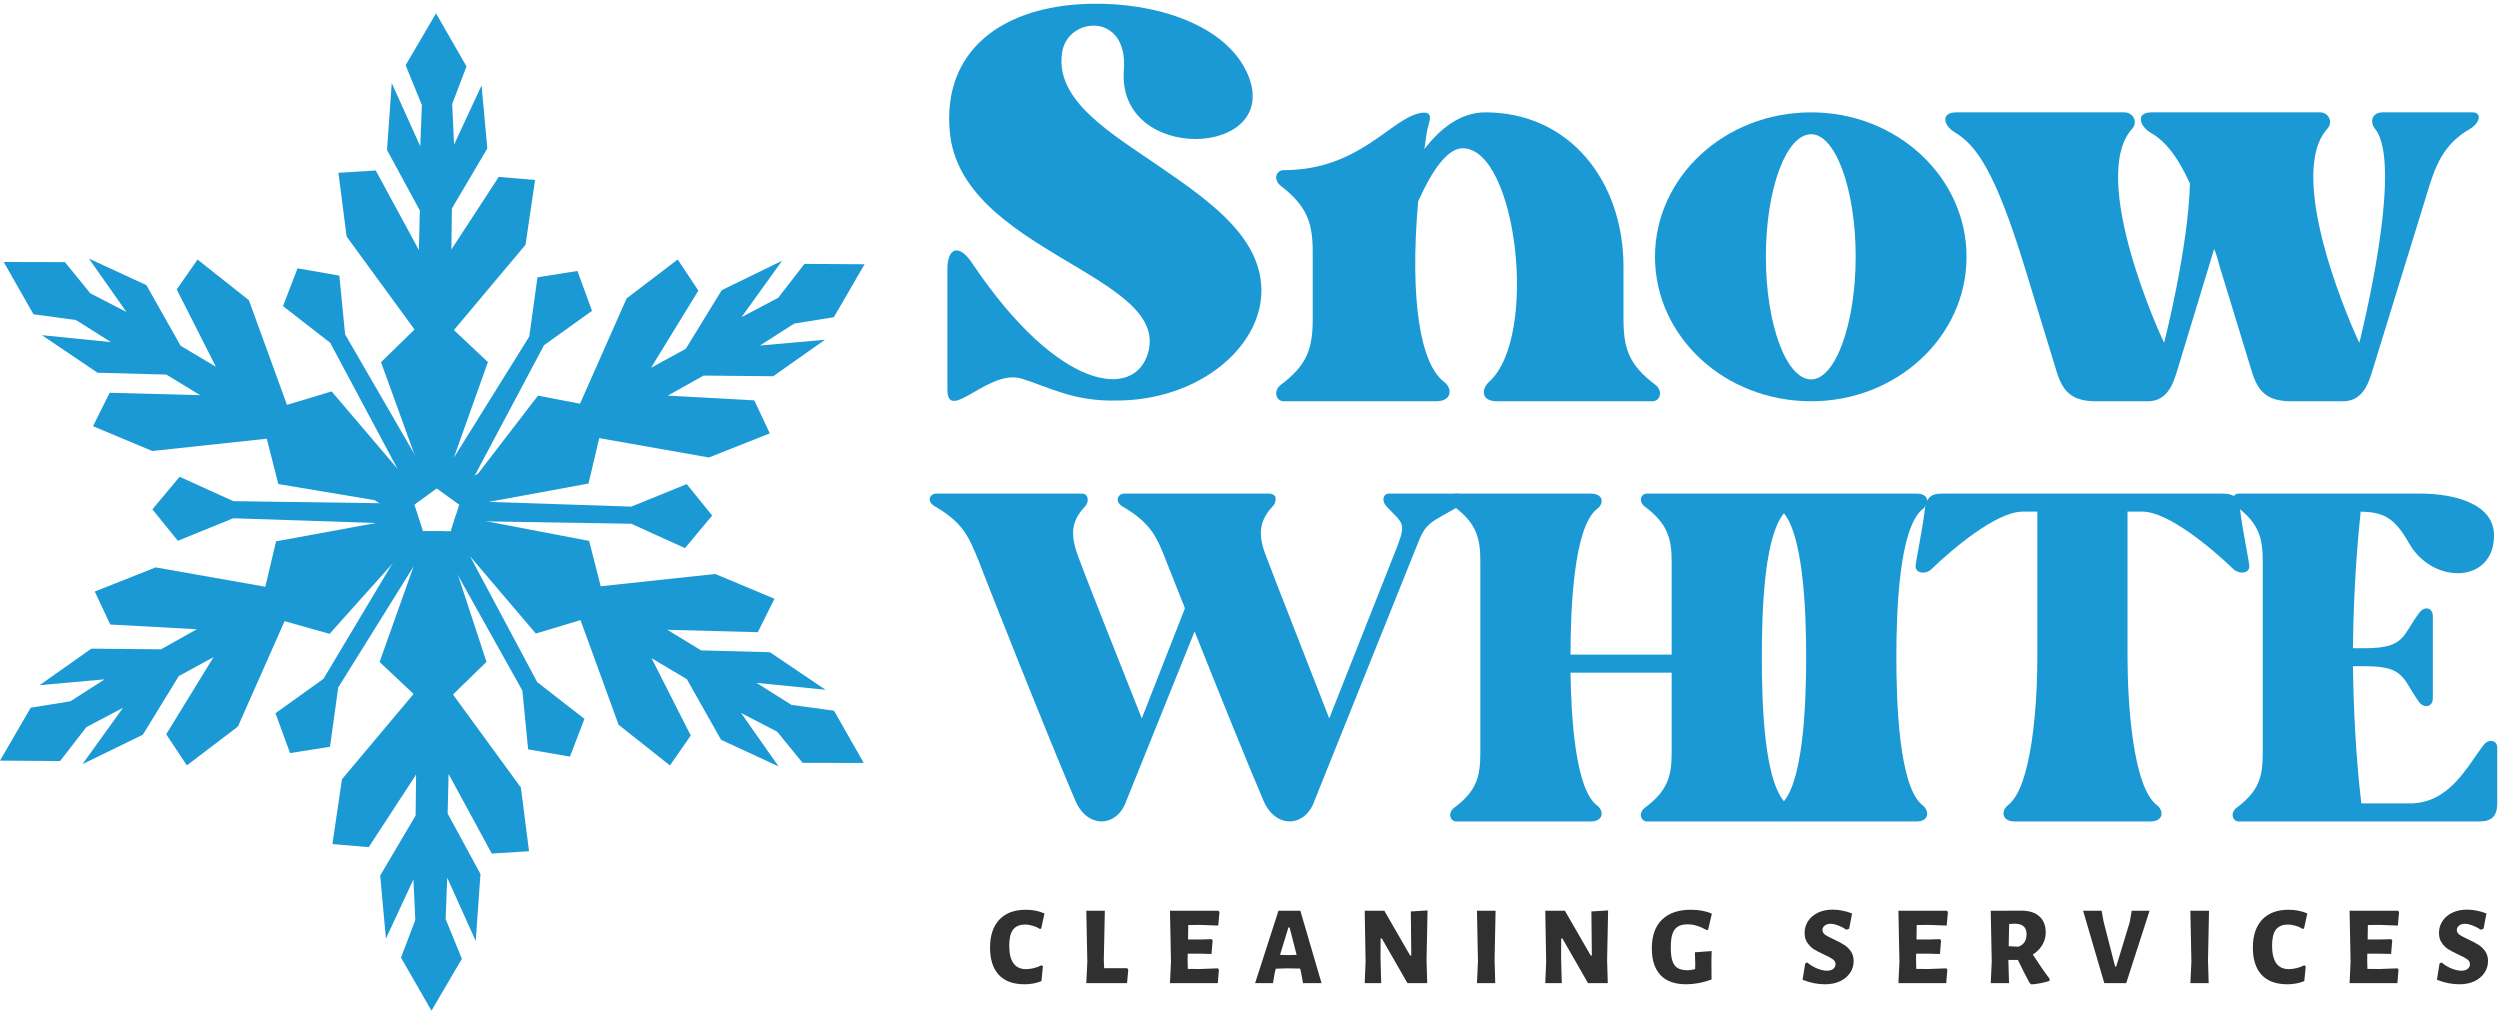
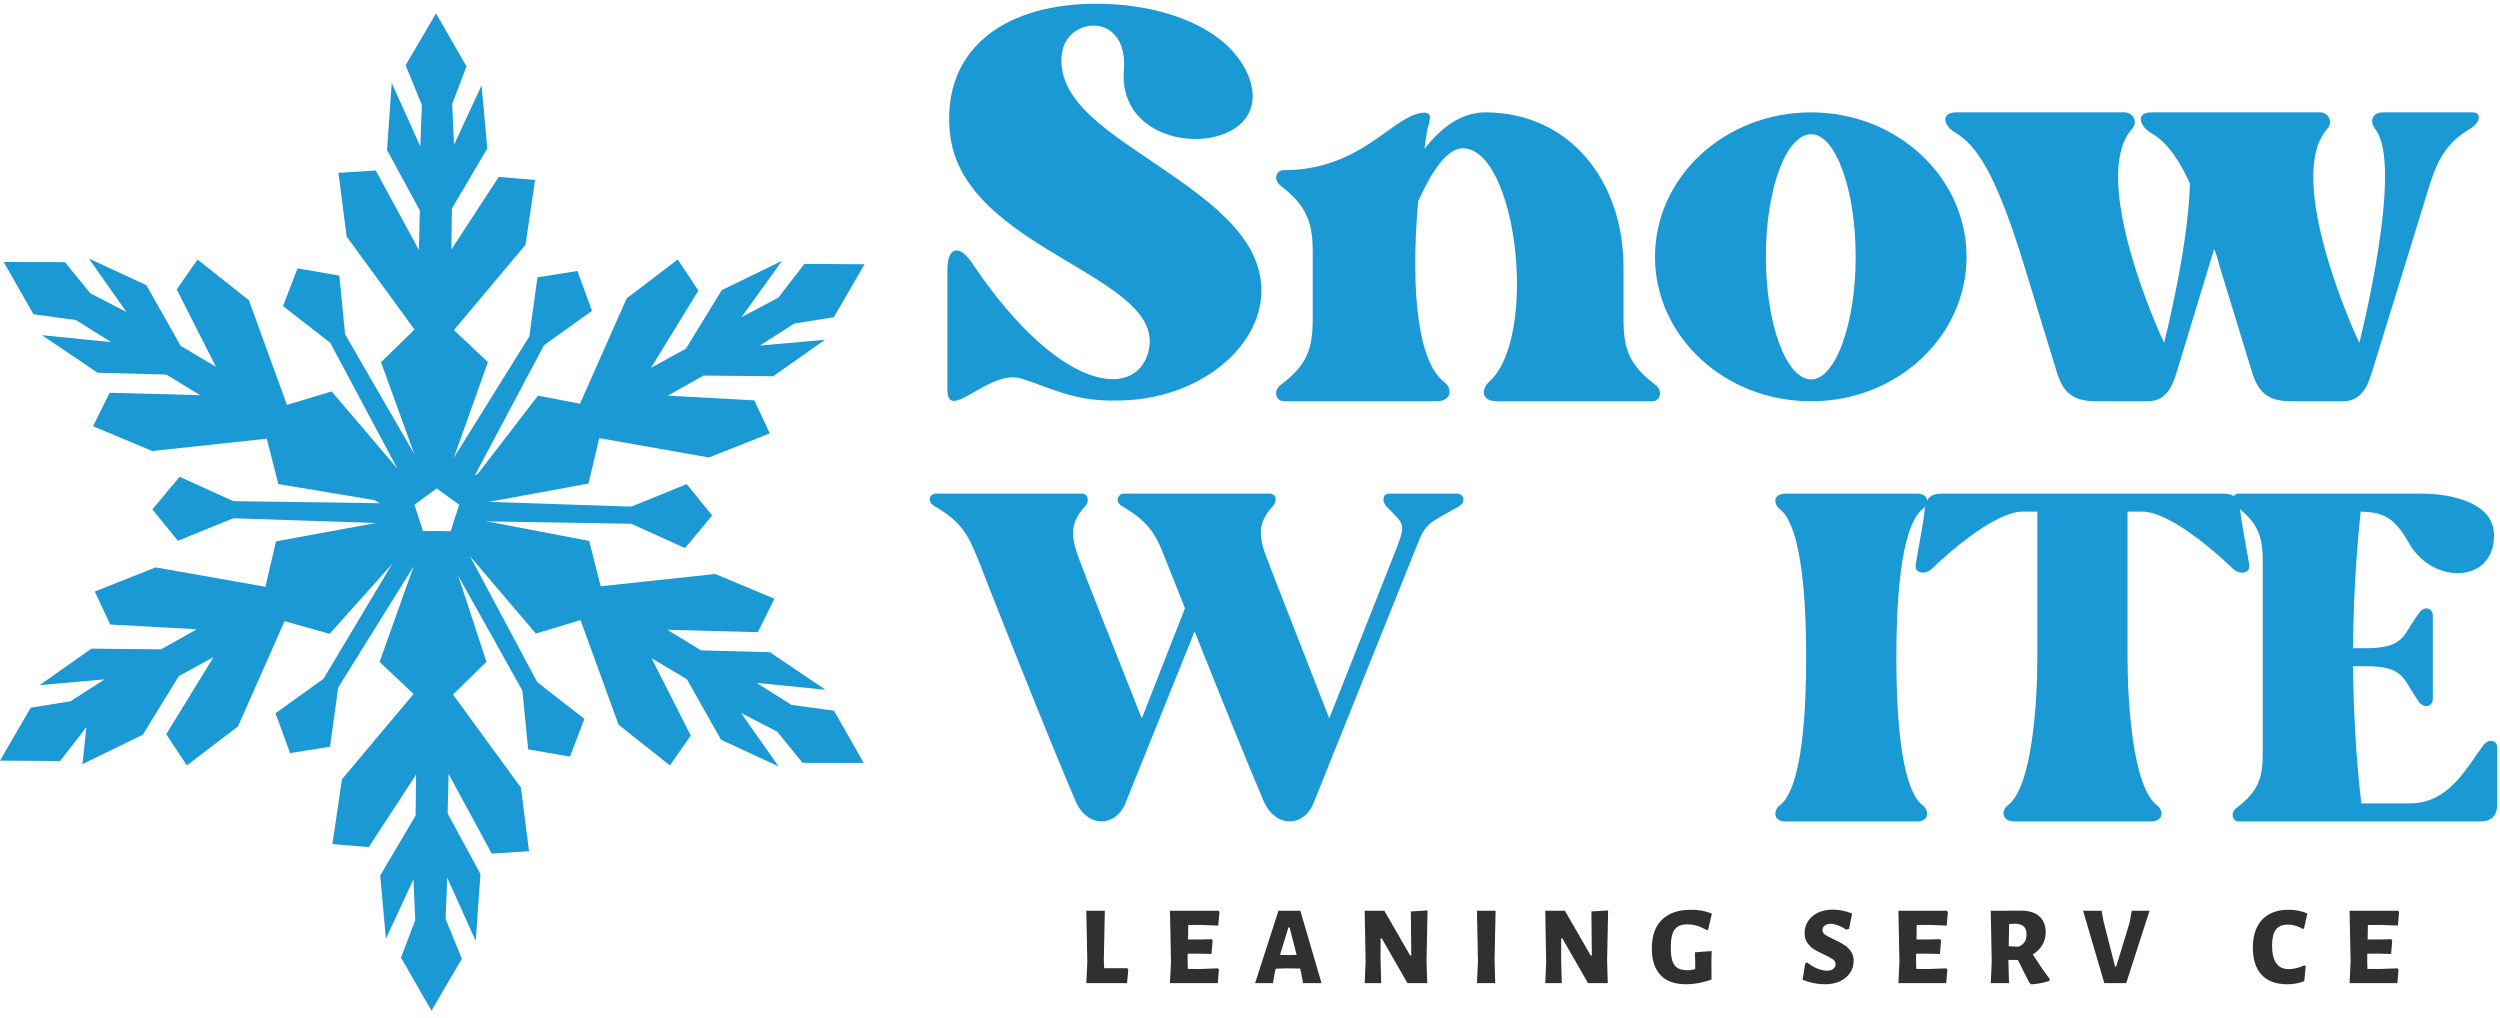
<svg xmlns="http://www.w3.org/2000/svg" width="253" height="103" viewBox="0 0 253 103" fill="none">
  <path d="M117.526 16.982C112.469 13.505 106.701 10.186 107.491 5.287C108.044 1.652 114.208 1.178 113.734 7.104C113.022 16.666 129.774 15.954 126.298 7.578C124.085 2.363 116.657 0.23 110.415 0.388H110.178C101.407 0.625 95.401 5.129 96.112 13.268C97.139 25.437 118.475 27.807 116.183 35.709C114.84 40.45 107.175 39.66 98.483 26.78C97.061 24.567 95.875 25.042 95.875 27.254V39.423C95.875 42.9 100.063 37.289 103.382 38.317C106.227 39.186 108.676 40.687 113.259 40.529H113.496C122.11 40.292 128.51 34.287 127.562 28.202C126.851 23.461 122.11 20.142 117.526 16.982Z" fill="#1B99D5" />
  <path d="M167.538 38.949C164.772 36.894 164.298 35.156 164.298 32.232V27.017C164.298 18.325 158.845 11.371 150.311 11.371C147.783 11.371 145.728 13.031 144.148 15.085L144.385 13.426C144.543 12.399 145.333 11.134 143.674 11.45C140.671 12.082 137.51 17.219 129.924 17.219C129.134 17.219 128.818 18.167 129.608 18.799C132.374 20.933 132.848 22.671 132.848 25.595V32.232C132.848 35.156 132.374 36.894 129.608 38.949C128.818 39.581 129.134 40.608 129.924 40.608H145.333C146.993 40.608 146.993 39.265 146.123 38.633C143.753 36.815 142.647 30.415 143.516 20.379C144.859 17.377 146.439 15.006 148.02 15.006C153.472 15.006 155.764 34.05 150.706 38.633C149.916 39.344 149.837 40.608 151.497 40.608H167.222C168.012 40.608 168.328 39.581 167.538 38.949Z" fill="#1B99D5" />
  <path d="M183.29 11.371C174.519 11.371 167.486 17.93 167.486 25.99C167.486 34.05 174.519 40.608 183.29 40.608C191.982 40.608 199.015 34.05 199.015 25.99C199.015 17.93 191.982 11.371 183.29 11.371ZM183.29 38.396C180.762 38.396 178.707 32.785 178.707 25.99C178.707 19.115 180.762 13.584 183.29 13.584C185.74 13.584 187.794 19.115 187.794 25.99C187.794 32.785 185.74 38.396 183.29 38.396Z" fill="#1B99D5" />
  <path d="M250.225 11.371H241.138C240.032 11.371 239.795 12.319 240.348 13.031C243.35 16.666 238.767 34.682 238.767 34.682C238.372 33.971 231.102 17.93 235.528 13.031C236.16 12.319 235.607 11.371 234.816 11.371H217.748C216.089 11.371 216.563 12.714 217.511 13.347C218.933 14.137 220.198 15.48 221.62 18.562C221.462 25.121 219.012 34.682 219.012 34.682C218.617 33.971 211.348 17.93 215.773 13.031C216.405 12.319 215.852 11.371 214.983 11.371H197.993C196.334 11.371 196.729 12.714 197.756 13.347C200.048 14.69 201.944 17.456 204.868 26.938L208.108 37.527C208.74 39.66 209.688 40.608 212.138 40.608H217.353C219.092 40.608 219.803 39.265 220.277 37.685L224.07 25.2C224.307 25.753 224.465 26.306 224.623 26.938L227.863 37.527C228.495 39.66 229.443 40.608 231.893 40.608H237.108C238.846 40.608 239.557 39.265 240.032 37.685L245.563 19.747C246.432 16.823 247.222 14.611 249.988 13.031C251.015 12.399 251.173 11.371 250.225 11.371Z" fill="#1B99D5" />
  <path d="M147.428 49.95H140.583C139.931 49.95 139.801 50.733 140.322 51.254C141.887 52.949 142.343 52.819 141.43 55.231L134.52 72.702C132.369 67.161 128.392 57.056 128.327 56.795C127.349 54.449 127.219 52.949 128.783 51.254C128.914 51.124 129.044 50.928 129.044 50.798C129.109 50.602 129.109 50.407 129.044 50.211C128.914 50.081 128.718 49.95 128.457 49.95H113.789C113.138 49.95 112.746 50.733 113.594 51.254C116.527 52.949 117.114 54.449 118.027 56.795L119.917 61.554L115.55 72.702C113.333 67.161 109.356 57.056 109.291 56.795C108.379 54.449 108.183 52.949 109.813 51.254C110.269 50.733 110.139 49.95 109.487 49.95H94.754C94.102 49.95 93.711 50.733 94.623 51.254C97.557 52.949 98.079 54.449 99.056 56.795C99.121 57.056 106.162 74.853 108.835 81.046C110.074 83.915 113.072 83.719 113.985 81.046L120.895 63.901C123.177 69.638 126.306 77.396 127.871 81.046C129.109 83.915 132.108 83.719 133.021 81.046L143.386 55.231C144.299 52.819 144.69 52.949 147.624 51.254C148.471 50.733 148.08 49.95 147.428 49.95Z" fill="#1B99D5" />
-   <path d="M180.971 51.515C181.623 50.993 181.623 49.95 180.254 49.95H166.694C166.043 49.95 165.782 50.733 166.434 51.254C168.715 52.949 169.172 54.449 169.172 56.795V66.248H158.937C158.937 61.62 159.263 53.34 161.61 51.515C162.327 50.993 162.327 49.95 160.958 49.95H147.398C146.746 49.95 146.485 50.733 147.137 51.254C149.419 52.949 149.81 54.449 149.81 56.795V76.222C149.81 78.634 149.419 80.069 147.137 81.764C146.485 82.285 146.746 83.133 147.398 83.133H160.958C162.327 83.133 162.327 82.024 161.61 81.503C159.458 79.873 159.002 72.767 158.937 68.073H169.172V76.222C169.172 78.634 168.715 80.069 166.434 81.764C165.782 82.285 166.043 83.133 166.694 83.133H180.254C181.623 83.133 181.623 82.024 180.971 81.503C178.494 79.677 178.298 71.072 178.298 66.509C178.298 61.946 178.494 53.406 180.971 51.515Z" fill="#1B99D5" />
  <path d="M194.583 51.515C195.235 50.993 195.3 49.95 193.931 49.95H180.763C179.394 49.95 179.459 50.993 180.111 51.515C182.523 53.406 182.784 61.946 182.784 66.509C182.784 71.072 182.523 79.677 180.111 81.503C179.459 82.024 179.394 83.133 180.763 83.133H193.931C195.3 83.133 195.235 82.024 194.583 81.503C192.171 79.677 191.911 71.072 191.911 66.509C191.911 61.946 192.171 53.406 194.583 51.515Z" fill="#1B99D5" />
  <path d="M224.955 49.95H196.531C195.293 49.95 194.902 50.472 194.771 51.711C194.576 53.471 193.859 56.861 193.859 57.317C193.859 58.034 194.902 58.164 195.488 57.578C197.64 55.492 202.073 51.776 204.68 51.776H206.18V66.509C206.18 71.072 205.658 79.677 203.181 81.503C202.529 82.024 202.529 83.133 203.898 83.133H217.588C219.022 83.133 218.957 82.024 218.305 81.503C215.828 79.677 215.306 71.072 215.306 66.509V51.776H216.806C219.413 51.776 223.846 55.492 225.998 57.578C226.65 58.164 227.628 58.034 227.628 57.317C227.628 56.861 226.91 53.471 226.715 51.711C226.585 50.472 226.193 49.95 224.955 49.95Z" fill="#1B99D5" />
  <path d="M251.352 75.375C249.657 77.591 247.897 81.307 243.855 81.307H238.966C238.379 76.287 238.183 71.594 238.118 67.422H239.422C243.464 67.422 243.138 68.791 244.833 71.072C245.354 71.724 246.202 71.529 246.202 70.681V62.337C246.202 61.489 245.354 61.294 244.833 62.011C243.138 64.227 243.464 65.596 239.422 65.596H238.118C238.183 59.208 238.64 54.253 238.9 51.776C240.987 51.841 242.225 52.167 243.79 54.97C246.202 59.208 252.395 59.077 252.395 54.188C252.395 50.928 248.288 49.95 244.898 49.95H226.579C225.927 49.95 225.667 50.733 226.319 51.254C228.6 52.949 228.991 54.449 228.991 56.795V76.222C228.991 78.634 228.6 80.069 226.319 81.764C225.667 82.285 225.927 83.133 226.579 83.133H250.896C252.134 83.133 252.721 82.611 252.721 81.307V75.636C252.721 74.918 251.873 74.723 251.352 75.375Z" fill="#1B99D5" />
-   <path d="M103.805 92.067C104.501 92.067 105.134 92.192 105.702 92.442L105.372 93.952L105.247 94.02C105.035 93.877 104.793 93.767 104.52 93.691C104.255 93.608 103.994 93.566 103.737 93.566C103.191 93.566 102.786 93.737 102.521 94.077C102.264 94.418 102.135 94.956 102.135 95.69C102.135 97.281 102.699 98.076 103.827 98.076C104.077 98.076 104.342 98.042 104.623 97.974C104.903 97.905 105.157 97.811 105.384 97.689L105.543 97.78L105.395 99.291C104.865 99.503 104.293 99.609 103.68 99.609C102.536 99.609 101.669 99.291 101.079 98.655C100.488 98.019 100.193 97.099 100.193 95.895C100.193 94.676 100.507 93.733 101.135 93.066C101.764 92.4 102.654 92.067 103.805 92.067Z" fill="#303030" />
  <path d="M114.183 98.121L114.058 99.496H109.934L110.037 97.326L109.934 92.169H111.809L111.706 97.144L111.74 97.985H114.069L114.183 98.121Z" fill="#303030" />
  <path d="M123.252 97.996L123.354 98.132L123.24 99.496H118.401L118.504 97.326L118.401 92.169H123.309L123.411 92.305L123.286 93.668L121.502 93.6L120.253 93.612L120.23 95.077H121.423L122.616 95.043L122.718 95.179L122.604 96.542L121.298 96.508H120.196L120.185 97.144L120.208 98.053L121.412 98.064L123.252 97.996Z" fill="#303030" />
  <path d="M133.741 99.496H131.867L131.674 98.439L131.572 98.019L130.254 97.996L129.118 98.03L129.027 98.326L128.823 99.496H127.017L129.38 92.169H131.595L133.741 99.496ZM131.22 96.633L130.504 93.85H130.39L129.539 96.633L130.379 96.656L131.22 96.633Z" fill="#303030" />
  <path d="M144.366 97.178L144.434 99.496H142.435L139.834 94.963H139.72L139.709 96.917L139.777 99.496H138.107L138.198 97.337L138.107 92.169H140.095L142.707 96.701H142.821L142.776 92.237L144.468 92.135L144.366 97.178Z" fill="#303030" />
  <path d="M151.251 97.144L151.319 99.496H149.468L149.57 97.326L149.468 92.169H151.354L151.251 97.144Z" fill="#303030" />
  <path d="M162.64 97.178L162.708 99.496H160.709L158.108 94.963H157.994L157.983 96.917L158.051 99.496H156.381L156.472 97.337L156.381 92.169H158.369L160.982 96.701H161.095L161.05 92.237L162.742 92.135L162.64 97.178Z" fill="#303030" />
  <path d="M171.117 92.067C171.935 92.067 172.643 92.199 173.241 92.464L172.855 94.111H172.696C172.325 93.907 171.992 93.763 171.696 93.68C171.409 93.589 171.102 93.543 170.776 93.543C170.367 93.543 170.042 93.619 169.8 93.771C169.557 93.915 169.375 94.157 169.254 94.498C169.141 94.838 169.084 95.304 169.084 95.895C169.084 96.478 169.141 96.936 169.254 97.269C169.368 97.595 169.546 97.83 169.788 97.974C170.038 98.117 170.379 98.189 170.81 98.189C171.023 98.189 171.269 98.151 171.549 98.076L171.56 97.564L171.526 96.372L173.219 96.247L173.196 97.258L173.207 99.132C172.306 99.45 171.454 99.609 170.651 99.609C169.493 99.609 168.622 99.299 168.039 98.678C167.456 98.049 167.164 97.152 167.164 95.986C167.164 94.713 167.505 93.744 168.187 93.078C168.868 92.404 169.845 92.067 171.117 92.067Z" fill="#303030" />
  <path d="M185.455 92.055C186.106 92.055 186.765 92.184 187.431 92.442L187.136 93.987L186.863 94.089C186.575 93.899 186.288 93.752 186 93.646C185.712 93.54 185.462 93.487 185.25 93.487C185 93.487 184.8 93.551 184.648 93.68C184.504 93.801 184.432 93.945 184.432 94.111C184.432 94.301 184.523 94.463 184.705 94.6C184.894 94.729 185.19 94.884 185.591 95.066C186.015 95.262 186.356 95.444 186.613 95.611C186.878 95.77 187.105 95.986 187.295 96.258C187.492 96.531 187.59 96.864 187.59 97.258C187.59 97.697 187.469 98.095 187.227 98.451C186.992 98.806 186.655 99.09 186.216 99.302C185.776 99.507 185.269 99.609 184.694 99.609C183.929 99.609 183.171 99.458 182.422 99.155L182.683 97.508L182.876 97.394C183.194 97.659 183.539 97.868 183.91 98.019C184.288 98.163 184.614 98.235 184.887 98.235C185.174 98.235 185.39 98.17 185.534 98.042C185.686 97.913 185.761 97.761 185.761 97.587C185.761 97.383 185.667 97.212 185.477 97.076C185.288 96.94 184.993 96.781 184.591 96.599C184.182 96.41 183.845 96.236 183.58 96.076C183.323 95.91 183.1 95.69 182.91 95.418C182.721 95.145 182.626 94.812 182.626 94.418C182.626 93.971 182.744 93.57 182.978 93.214C183.221 92.85 183.554 92.567 183.978 92.362C184.41 92.158 184.902 92.055 185.455 92.055Z" fill="#303030" />
  <path d="M196.97 97.996L197.072 98.132L196.959 99.496H192.12L192.222 97.326L192.12 92.169H197.027L197.129 92.305L197.004 93.668L195.221 93.6L193.971 93.612L193.949 95.077H195.141L196.334 95.043L196.436 95.179L196.323 96.542L195.016 96.508H193.914L193.903 97.144L193.926 98.053L195.13 98.064L196.97 97.996Z" fill="#303030" />
  <path d="M205.722 96.599C206.35 97.576 206.918 98.397 207.426 99.064L207.403 99.268C206.827 99.458 206.218 99.575 205.574 99.621L205.392 99.473C204.938 98.625 204.544 97.849 204.211 97.144H203.245L203.314 99.496H201.462L201.564 97.326L201.462 92.169L204.552 92.158C205.347 92.158 205.956 92.351 206.381 92.737C206.812 93.116 207.028 93.661 207.028 94.373C207.028 94.819 206.914 95.236 206.687 95.622C206.46 96.008 206.138 96.334 205.722 96.599ZM203.28 95.758L204.268 95.804C204.548 95.698 204.752 95.543 204.881 95.338C205.017 95.134 205.086 94.869 205.086 94.543C205.086 94.187 204.991 93.926 204.802 93.759C204.62 93.585 204.332 93.49 203.938 93.475L203.325 93.509L203.28 95.758Z" fill="#303030" />
  <path d="M215.172 99.496H212.957L210.81 92.169H212.684L212.877 93.237L214.047 97.814H214.161L215.524 93.339L215.728 92.169H217.534L215.172 99.496Z" fill="#303030" />
-   <path d="M223.45 97.144L223.518 99.496H221.666L221.769 97.326L221.666 92.169H223.552L223.45 97.144Z" fill="#303030" />
  <path d="M231.603 92.067C232.299 92.067 232.932 92.192 233.5 92.442L233.17 93.952L233.045 94.02C232.833 93.877 232.591 93.767 232.318 93.691C232.053 93.608 231.792 93.566 231.534 93.566C230.989 93.566 230.584 93.737 230.319 94.077C230.062 94.418 229.933 94.956 229.933 95.69C229.933 97.281 230.497 98.076 231.625 98.076C231.875 98.076 232.14 98.042 232.42 97.974C232.701 97.905 232.954 97.811 233.182 97.689L233.341 97.78L233.193 99.291C232.663 99.503 232.091 99.609 231.478 99.609C230.334 99.609 229.467 99.291 228.876 98.655C228.286 98.019 227.99 97.099 227.99 95.895C227.99 94.676 228.305 93.733 228.933 93.066C229.562 92.4 230.452 92.067 231.603 92.067Z" fill="#303030" />
  <path d="M242.628 97.996L242.73 98.132L242.617 99.496H237.778L237.88 97.326L237.778 92.169H242.685L242.787 92.305L242.662 93.668L240.879 93.6L239.629 93.612L239.606 95.077H240.799L241.992 95.043L242.094 95.179L241.98 96.542L240.674 96.508H239.572L239.561 97.144L239.584 98.053L240.788 98.064L242.628 97.996Z" fill="#303030" />
-   <path d="M249.653 92.055C250.304 92.055 250.963 92.184 251.63 92.442L251.334 93.987L251.062 94.089C250.774 93.899 250.486 93.752 250.198 93.646C249.911 93.54 249.661 93.487 249.449 93.487C249.199 93.487 248.998 93.551 248.847 93.68C248.703 93.801 248.631 93.945 248.631 94.111C248.631 94.301 248.722 94.463 248.903 94.6C249.093 94.729 249.388 94.884 249.789 95.066C250.213 95.262 250.554 95.444 250.812 95.611C251.077 95.77 251.304 95.986 251.493 96.258C251.69 96.531 251.789 96.864 251.789 97.258C251.789 97.697 251.667 98.095 251.425 98.451C251.19 98.806 250.853 99.09 250.414 99.302C249.975 99.507 249.468 99.609 248.892 99.609C248.127 99.609 247.37 99.458 246.62 99.155L246.881 97.508L247.075 97.394C247.393 97.659 247.737 97.868 248.108 98.019C248.487 98.163 248.812 98.235 249.085 98.235C249.373 98.235 249.589 98.17 249.733 98.042C249.884 97.913 249.96 97.761 249.96 97.587C249.96 97.383 249.865 97.212 249.676 97.076C249.486 96.94 249.191 96.781 248.79 96.599C248.381 96.41 248.044 96.236 247.779 96.076C247.521 95.91 247.298 95.69 247.109 95.418C246.919 95.145 246.825 94.812 246.825 94.418C246.825 93.971 246.942 93.57 247.177 93.214C247.419 92.85 247.752 92.567 248.176 92.362C248.608 92.158 249.1 92.055 249.653 92.055Z" fill="#303030" />
  <path d="M6.57 26.528L0.376 26.514L3.385 31.802L7.689 32.39L11.232 34.622L4.242 33.92L9.875 37.722L16.834 37.907L20.255 39.991L11.096 39.748L9.414 43.133L15.408 45.641L26.997 44.397L28.166 48.985L37.915 50.618L42.772 53.698L41.923 51.081L43.163 49.738L43.899 49.35L34.924 33.836L34.341 27.892L30.109 27.156L28.643 30.978L33.419 34.693L40.219 47.431L33.562 39.611L29.041 40.973L25.187 30.38L19.992 26.264L17.884 29.289L21.85 37.117L18.279 34.994L14.815 28.857L8.997 26.168L12.793 31.572L9.137 29.681L6.57 26.528Z" fill="#1B99D5" />
  <path d="M47.209 6.722L44.125 1.352L41.049 6.601L42.692 10.623L42.531 14.807L39.644 8.403L39.167 15.182L42.487 21.301L42.393 25.305L38.024 17.252L34.251 17.488L35.076 23.932L41.948 33.347L38.559 36.653L42.268 46.895L41.924 51.081L44.195 49.431L46.471 51.082L55.058 34.932L59.913 31.455L58.435 27.422L54.392 28.063L53.563 34.057L45.931 46.315L49.376 36.64L45.935 33.405L53.183 24.771L54.149 18.215L50.475 17.901L45.68 25.25L45.732 21.096L49.315 15.027L48.735 8.644L45.952 14.634L45.762 10.523L47.209 6.722Z" fill="#1B99D5" />
  <path d="M84.386 32.1L87.495 26.743L81.41 26.705L78.749 30.138L75.045 32.091L79.148 26.389L73.039 29.365L69.4 35.3L65.884 37.22L70.674 29.41L68.584 26.261L63.415 30.198L58.697 40.856L54.443 40.039L48.371 47.939L45.15 49.617L45.885 50.188L46.47 50.672V51.082L45.629 53.754L46.259 52.72L63.88 53.002L69.319 55.468L72.073 52.172L69.495 48.991L63.89 51.27L49.458 50.789L59.56 48.935L60.641 44.338L71.741 46.298L77.903 43.856L76.338 40.518L67.576 40.039L71.2 38.008L78.247 38.076L83.485 34.382L76.906 34.967L80.371 32.747L84.386 32.1Z" fill="#1B99D5" />
  <path d="M81.218 77.198L87.412 77.212L84.403 71.924L80.099 71.336L76.556 69.104L83.546 69.806L77.913 66.004L70.954 65.819L67.533 63.735L76.692 63.978L78.374 60.593L72.38 58.086L60.791 59.329L59.622 54.741L46.13 52.164L45.629 53.755H42.791L44.096 54.197L52.864 69.89L53.447 75.834L57.679 76.57L59.145 72.748L54.368 69.033L47.569 56.295L54.226 64.115L58.747 62.753L62.6 73.346L67.796 77.462L69.904 74.437L65.938 66.61L69.509 68.732L72.973 74.869L78.791 77.558L74.995 72.154L78.65 74.045L81.218 77.198Z" fill="#1B99D5" />
  <path d="M40.581 96.911L43.665 102.281L46.741 97.031L45.098 93.01L45.259 88.826L48.146 95.23L48.623 88.451L45.303 82.332L45.397 78.328L49.766 86.381L53.539 86.145L52.714 79.701L45.842 70.285L49.231 66.98L45.029 54.173L44.311 54.036L44.963 53.755H42.792L41.923 51.081L39.968 56.592L32.732 68.701L27.877 72.178L29.355 76.211L33.398 75.57L34.227 69.576L41.859 57.318L38.414 66.993L41.855 70.228L34.607 78.861L33.641 85.418L37.315 85.731L42.11 78.383L42.058 82.537L38.475 88.606L39.055 94.989L41.838 88.999L42.028 93.11L40.581 96.911Z" fill="#1B99D5" />
-   <path d="M3.109 71.618L0 76.975L6.084 77.014L8.745 73.58L12.45 71.628L8.347 77.33L14.456 74.353L18.095 68.419L21.61 66.498L16.821 74.308L18.911 77.458L24.08 73.521L28.798 62.862L33.355 64.144L42.345 54.102L42.221 53.127L41.54 52.435L41.829 51.982L41.506 51.533L41.645 50.97L23.615 50.717L18.175 48.25L15.422 51.547L17.999 54.728L23.605 52.448L38.036 52.929L27.935 54.784L26.854 59.38L15.753 57.421L9.591 59.862L11.157 63.2L19.919 63.68L16.295 65.711L9.248 65.643L4.01 69.336L10.589 68.751L7.124 70.971L3.109 71.618Z" fill="#1B99D5" />
+   <path d="M3.109 71.618L0 76.975L6.084 77.014L8.745 73.58L8.347 77.33L14.456 74.353L18.095 68.419L21.61 66.498L16.821 74.308L18.911 77.458L24.08 73.521L28.798 62.862L33.355 64.144L42.345 54.102L42.221 53.127L41.54 52.435L41.829 51.982L41.506 51.533L41.645 50.97L23.615 50.717L18.175 48.25L15.422 51.547L17.999 54.728L23.605 52.448L38.036 52.929L27.935 54.784L26.854 59.38L15.753 57.421L9.591 59.862L11.157 63.2L19.919 63.68L16.295 65.711L9.248 65.643L4.01 69.336L10.589 68.751L7.124 70.971L3.109 71.618Z" fill="#1B99D5" />
</svg>